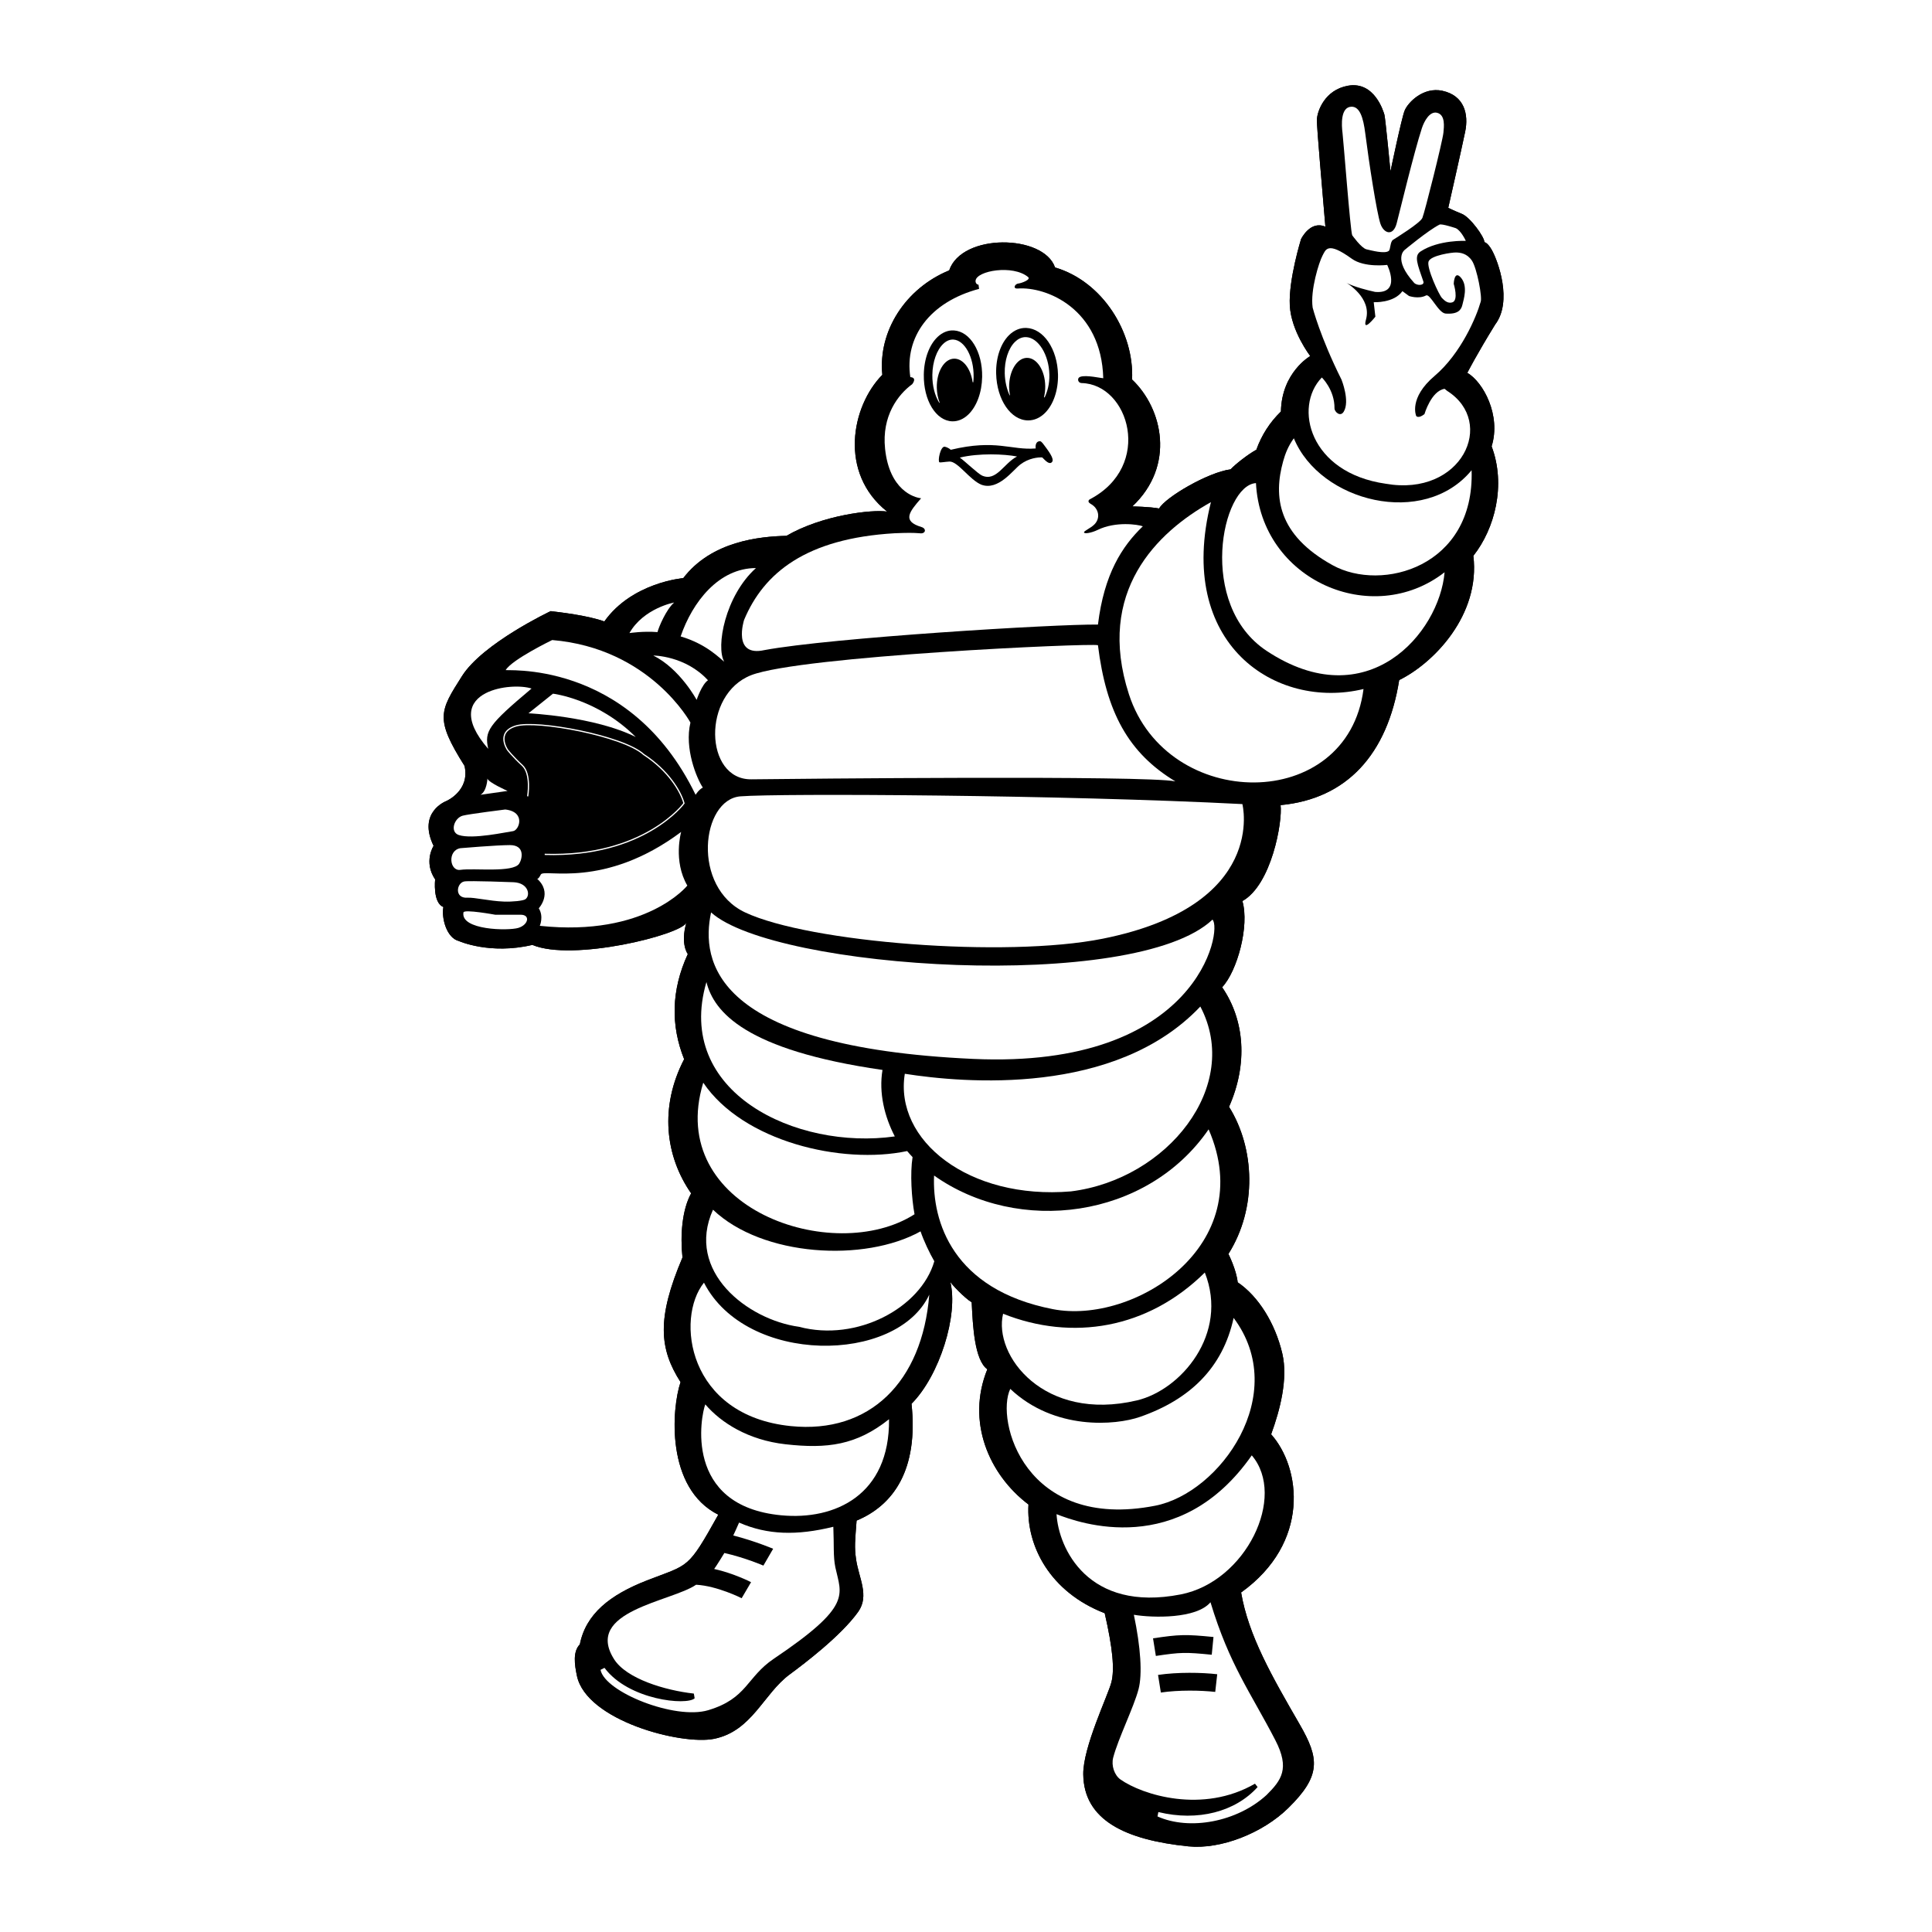
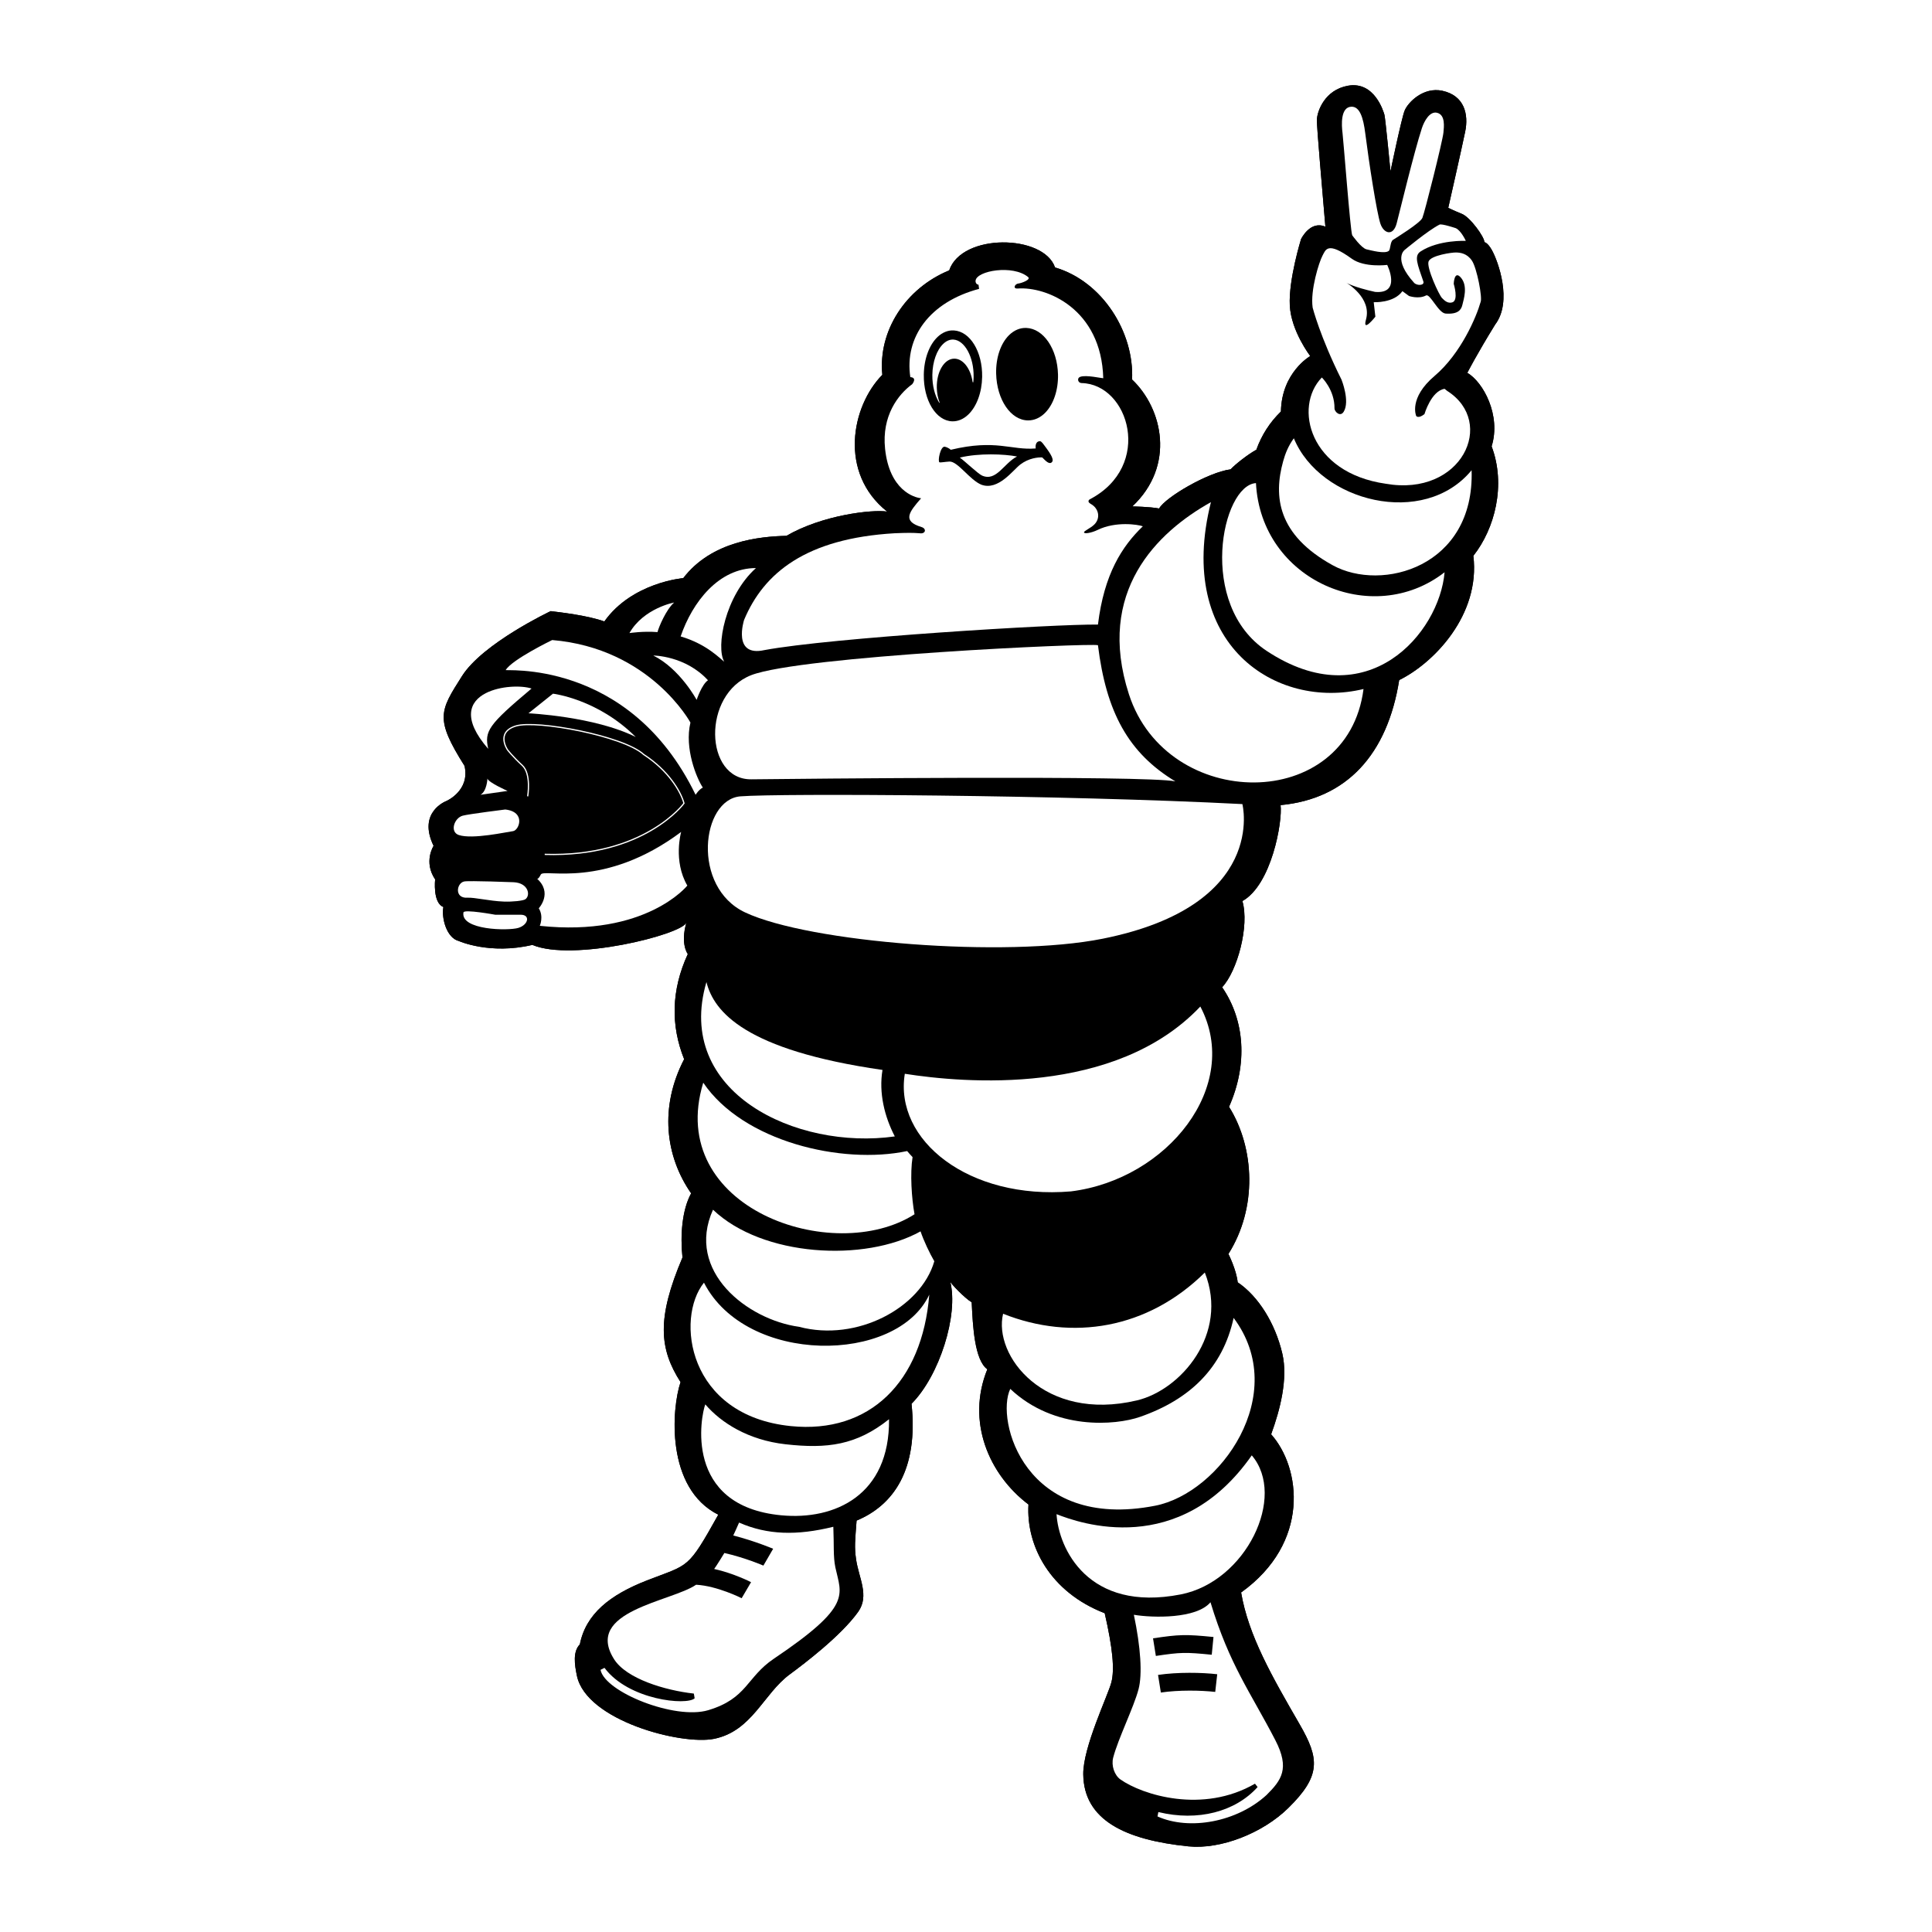
<svg xmlns="http://www.w3.org/2000/svg" version="1.0" id="Layer_1" x="0px" y="0px" width="192.756px" height="192.756px" viewBox="0 0 192.756 192.756" enable-background="new 0 0 192.756 192.756" xml:space="preserve">
  <g>
    <polygon fill-rule="evenodd" clip-rule="evenodd" fill="#FFFFFF" points="0,0 192.756,0 192.756,192.756 0,192.756 0,0  " />
    <path fill-rule="evenodd" clip-rule="evenodd" d="M146.394,37.197c1.595,0.927,3.385,4.251,2.425,7.334   c1.455,3.863,0.317,8.219-1.822,10.923c0.714,5.907-3.958,10.707-7.399,12.396c-1.181,7.432-5.247,11.858-11.834,12.476   c0.207,1.643-0.901,7.952-3.81,9.572c0.721,2.472-0.514,6.999-2.021,8.598c2.248,3.275,2.587,7.639,0.688,11.93   c2.586,4.139,2.819,10.125-0.063,14.682c0.014,0.025,0.794,1.568,0.926,2.828c2.056,1.387,3.744,4.074,4.456,7.123   c0.576,2.51-0.229,5.613-1.119,8.043c2.974,3.324,3.939,10.809-2.996,15.779c0.738,4.316,3.07,8.357,5.845,13.162   c1.967,3.406,2.153,5.117-1.146,8.35c-2.571,2.52-6.755,4.145-9.958,3.818c-6.32-0.645-10.439-2.629-10.489-7.195   c-0.028-2.711,2.47-7.873,2.804-9.164c0.335-1.289,0.132-3.43-0.664-6.902c-5.446-2.102-7.849-6.711-7.606-10.848   c-3.957-2.996-6.22-8.275-4.105-13.488c-1.28-0.928-1.449-4.316-1.559-6.684c-0.755-0.453-2.148-1.938-2.145-2.074   c0.85,3.318-1.08,9.418-3.86,12.197c0.695,6.561-1.775,10.111-5.481,11.656c-0.154,2.059-0.227,2.627-0.052,3.859   c0.265,1.861,1.364,3.629,0.206,5.25c-1.727,2.416-5.465,5.234-6.832,6.242c-2.6,1.916-3.747,5.646-7.527,6.42   c-3.262,0.666-12.751-1.805-13.696-6.283c-0.241-1.146-0.416-2.416,0.291-3.141c0.595-3.02,2.987-4.939,6.735-6.393   c4.21-1.633,3.998-1.039,7.077-6.541c-5.271-2.656-4.652-10.607-3.764-13.229c-2.125-3.324-2.397-6.344,0.192-12.434   c-0.238-2.223-0.037-4.77,0.864-6.398c-2.593-3.729-3.167-8.629-0.698-13.385c-1.337-3.344-1.302-6.877,0.366-10.49   c0,0-0.763-0.965-0.146-3.127c-0.541,1.209-11.348,3.911-15.363,2.213c-4.245,1.004-7.333-0.386-7.333-0.386   c-1.236-0.308-1.75-2.316-1.545-3.396c-1.08-0.413-0.823-2.754-0.823-2.754c-1.183-1.749-0.154-3.346-0.154-3.346   c-1.647-3.396,1.286-4.477,1.286-4.477s2.368-1.029,1.802-3.5c-2.985-4.734-2.466-5.465-0.257-8.955   c2.083-3.294,8.853-6.485,8.853-6.485c0.822,0.103,3.654,0.413,5.352,1.03c2.778-3.911,7.874-4.323,7.874-4.323   c2.831-3.705,7.659-4.156,10.293-4.22c3.563-2.072,8.543-2.65,10.049-2.419c-4.864-3.86-3.557-10.534-0.48-13.646   c-0.434-4.352,2.297-8.621,6.671-10.42c1.264-3.73,9.421-3.609,10.56-0.292c4.783,1.415,7.904,6.52,7.686,11.182   c3.055,2.898,4.347,8.596,0.023,12.662c0,0,1.749,0.026,2.676,0.206c0.618-1.121,4.903-3.622,7.128-3.906   c0.48-0.51,1.716-1.489,2.572-1.957c0.518-1.454,1.341-2.734,2.452-3.815c0.071-3.91,2.926-5.532,2.926-5.532   s-1.91-2.476-2.041-5.053c-0.13-2.579,1.121-6.61,1.121-6.61s0.904-1.904,2.429-1.241c-0.284-3.485-0.868-9.911-0.845-10.683   c0.024-0.827,0.776-2.975,3.11-3.385c2.64-0.463,3.529,2.575,3.623,2.887c0.095,0.311,0.607,5.655,0.607,5.655   s1.107-5.316,1.413-6.06c0.332-0.814,1.859-2.388,3.764-1.975c2.2,0.477,2.635,2.343,2.275,4.082   c-0.359,1.741-1.688,7.597-1.688,7.597s0.411,0.214,1.371,0.606c0.814,0.333,2.25,2.305,2.235,2.821c0,0,0.309,0.008,0.749,0.793   c0.614,1.096,2.083,5.115,0.324,7.424C147.329,35.366,146.394,37.197,146.394,37.197L146.394,37.197L146.394,37.197z" />
    <path fill-rule="evenodd" clip-rule="evenodd" d="M146.394,37.197c1.595,0.927,3.385,4.251,2.425,7.334   c1.455,3.863,0.317,8.219-1.822,10.923c0.714,5.907-3.958,10.707-7.399,12.396c-1.181,7.432-5.247,11.858-11.834,12.476   c0.207,1.643-0.901,7.952-3.81,9.572c0.721,2.472-0.514,6.999-2.021,8.598c2.248,3.275,2.587,7.639,0.688,11.93   c2.586,4.139,2.819,10.125-0.063,14.682c0.014,0.025,0.794,1.568,0.926,2.828c2.056,1.387,3.744,4.074,4.456,7.123   c0.576,2.51-0.229,5.613-1.119,8.043c2.974,3.324,3.939,10.809-2.996,15.779c0.738,4.316,3.07,8.357,5.845,13.162   c1.967,3.406,2.153,5.117-1.146,8.35c-2.571,2.52-6.755,4.145-9.958,3.818c-6.32-0.645-10.439-2.629-10.489-7.195   c-0.028-2.711,2.47-7.873,2.804-9.164c0.335-1.289,0.132-3.43-0.664-6.902c-5.446-2.102-7.849-6.711-7.606-10.848   c-3.957-2.996-6.22-8.275-4.105-13.488c-1.28-0.928-1.449-4.316-1.559-6.684c-0.755-0.453-2.148-1.938-2.145-2.074   c0.85,3.318-1.08,9.418-3.86,12.197c0.695,6.561-1.775,10.111-5.481,11.656c-0.154,2.059-0.227,2.627-0.052,3.859   c0.265,1.861,1.364,3.629,0.206,5.25c-1.727,2.416-5.465,5.234-6.832,6.242c-2.6,1.916-3.747,5.646-7.527,6.42   c-3.262,0.666-12.751-1.805-13.696-6.283c-0.241-1.146-0.416-2.416,0.291-3.141c0.595-3.02,2.987-4.939,6.735-6.393   c4.21-1.633,3.998-1.039,7.077-6.541c-5.271-2.656-4.652-10.607-3.764-13.229c-2.125-3.324-2.397-6.344,0.192-12.434   c-0.238-2.223-0.037-4.77,0.864-6.398c-2.593-3.729-3.167-8.629-0.698-13.385c-1.337-3.344-1.302-6.877,0.366-10.49   c0,0-0.763-0.965-0.146-3.127c-0.541,1.209-11.348,3.911-15.363,2.213c-4.245,1.004-7.333-0.386-7.333-0.386   c-1.236-0.308-1.75-2.316-1.545-3.396c-1.08-0.413-0.823-2.754-0.823-2.754c-1.183-1.749-0.154-3.346-0.154-3.346   c-1.647-3.396,1.286-4.477,1.286-4.477s2.368-1.029,1.802-3.5c-2.985-4.734-2.466-5.465-0.257-8.955   c2.083-3.294,8.853-6.485,8.853-6.485c0.822,0.103,3.654,0.413,5.352,1.03c2.778-3.911,7.874-4.323,7.874-4.323   c2.831-3.705,7.659-4.156,10.293-4.22c3.563-2.072,8.543-2.65,10.049-2.419c-4.864-3.86-3.557-10.534-0.48-13.646   c-0.434-4.352,2.297-8.621,6.671-10.42c1.264-3.73,9.421-3.609,10.56-0.292c4.783,1.415,7.904,6.52,7.686,11.182   c3.055,2.898,4.347,8.596,0.023,12.662c0,0,1.749,0.026,2.676,0.206c0.618-1.121,4.903-3.622,7.128-3.906   c0.48-0.51,1.716-1.489,2.572-1.957c0.518-1.454,1.341-2.734,2.452-3.815c0.071-3.91,2.926-5.532,2.926-5.532   s-1.91-2.476-2.041-5.053c-0.13-2.579,1.121-6.61,1.121-6.61s0.904-1.904,2.429-1.241c-0.284-3.485-0.868-9.911-0.845-10.683   c0.024-0.827,0.776-2.975,3.11-3.385c2.64-0.463,3.529,2.575,3.623,2.887c0.095,0.311,0.607,5.655,0.607,5.655   s1.107-5.316,1.413-6.06c0.332-0.814,1.859-2.388,3.764-1.975c2.2,0.477,2.635,2.343,2.275,4.082   c-0.359,1.741-1.688,7.597-1.688,7.597s0.411,0.214,1.371,0.606c0.814,0.333,2.25,2.305,2.235,2.821c0,0,0.309,0.008,0.749,0.793   c0.614,1.096,2.083,5.115,0.324,7.424C147.329,35.366,146.394,37.197,146.394,37.197L146.394,37.197L146.394,37.197z" />
    <path fill-rule="evenodd" clip-rule="evenodd" fill="#FFFFFF" d="M132.963,56.395c-5.51-3.037-5.922-6.868-4.94-10.385   c0.214-0.771,0.513-1.525,1.064-2.282c2.615,6.348,12.978,8.97,17.735,3.186C147.132,56.57,137.863,59.096,132.963,56.395   L132.963,56.395L132.963,56.395z" />
    <path fill-rule="evenodd" clip-rule="evenodd" fill="#FFFFFF" d="M126.373,64.938c-6.959-4.604-4.479-16.521-1.065-16.739   c0.491,9.686,11.585,14.521,18.819,8.895C143.604,63.183,136.408,71.577,126.373,64.938L126.373,64.938L126.373,64.938z" />
    <path fill-rule="evenodd" clip-rule="evenodd" fill="#FFFFFF" d="M136.038,68.743c-1.589,12.435-19.615,12.254-23.407,0.518   c-3.307-10.236,2.797-16.156,8.185-19.163C117.245,64.296,127.307,70.855,136.038,68.743L136.038,68.743L136.038,68.743z" />
    <path fill-rule="evenodd" clip-rule="evenodd" fill="#FFFFFF" d="M106.851,118.865c-10.2,0.861-17.652-5.098-16.577-11.734   c5.863,0.92,20.998,2.262,29.483-6.711C123.927,108.342,116.471,117.666,106.851,118.865L106.851,118.865L106.851,118.865z" />
-     <path fill-rule="evenodd" clip-rule="evenodd" fill="#FFFFFF" d="M93.193,117.283c8.402,5.955,21.237,4.34,27.391-4.607   c5.059,11.621-7.48,19.508-15.535,17.939C95.026,128.664,92.991,121.836,93.193,117.283L93.193,117.283L93.193,117.283z" />
    <path fill-rule="evenodd" clip-rule="evenodd" fill="#FFFFFF" d="M120.205,126.961c2.418,6.129-2.389,11.723-6.78,12.758   c-9.268,2.189-14.346-4.492-13.346-8.646C106.967,133.814,114.502,132.6,120.205,126.961L120.205,126.961L120.205,126.961z" />
    <path fill-rule="evenodd" clip-rule="evenodd" fill="#FFFFFF" d="M124.889,145.201c3.513,4.111-0.578,12.6-7.082,13.873   c-9.278,1.818-12.201-4.623-12.396-8.006C107.688,151.967,117.67,155.527,124.889,145.201L124.889,145.201L124.889,145.201z" />
    <path fill-rule="evenodd" clip-rule="evenodd" fill="#FFFFFF" d="M113.743,141.361c4.962-1.73,8.25-4.877,9.336-9.873   c5.698,7.611-1.343,17.471-7.828,18.738c-13.037,2.545-15.948-8.549-14.456-11.656   C105.208,142.738,111.308,142.213,113.743,141.361L113.743,141.361L113.743,141.361z" />
    <path fill-rule="evenodd" clip-rule="evenodd" fill="#FFFFFF" d="M60.31,166.402l-0.396,0.199   c0.444,2.225,7.429,5.014,10.738,4.027c3.912-1.168,3.815-3.293,6.556-5.139c7.864-5.287,6.729-6.352,6.139-9.098   c-0.231-1.08-0.128-2.289-0.206-4.064c-3.642,0.896-6.58,0.818-9.404-0.418c-0.095,0.246-0.45,1.004-0.579,1.285   c2.217,0.572,3.979,1.328,3.979,1.328l-0.973,1.678c0,0-1.804-0.783-3.894-1.258c0,0-0.758,1.25-1.017,1.594   c1.973,0.436,3.681,1.318,3.681,1.318l-0.938,1.6c0,0-2.435-1.232-4.547-1.344c-2.452,1.693-11.254,2.613-8.173,7.445   c1.227,1.926,5.044,3.09,7.948,3.414l0.081,0.471C68.528,170.182,62.72,169.629,60.31,166.402L60.31,166.402L60.31,166.402z" />
    <path fill-rule="evenodd" clip-rule="evenodd" fill="#FFFFFF" d="M70.368,140.115c1.564,1.832,4.288,3.562,7.995,3.979   c4.191,0.473,7.087,0.088,10.336-2.498c0.078,7.566-5.394,10.094-10.747,9.586C68.117,150.252,69.943,141.193,70.368,140.115   L70.368,140.115L70.368,140.115z" />
    <path fill-rule="evenodd" clip-rule="evenodd" fill="#FFFFFF" d="M78.913,142.283c-10.338-1.043-11.534-10.764-8.679-14.311   c4.214,8.223,19.238,8.143,22.48,1.195C92.019,137.891,86.743,143.072,78.913,142.283L78.913,142.283L78.913,142.283z" />
    <path fill-rule="evenodd" clip-rule="evenodd" fill="#FFFFFF" d="M79.718,132.375c-5.134-0.705-11.356-5.531-8.581-11.682   c4.931,4.709,15.146,5.26,20.706,2.16c0.312,0.928,0.92,2.211,1.374,2.982C91.886,130.463,85.509,133.914,79.718,132.375   L79.718,132.375L79.718,132.375z" />
    <path fill-rule="evenodd" clip-rule="evenodd" fill="#FFFFFF" d="M90.507,114.842c0.174,0.209,0.354,0.41,0.539,0.604   c-0.257,1.645-0.097,4.1,0.196,5.701c-8.104,5.184-24.903-0.605-21.079-13.127C74.14,113.896,83.98,116.217,90.507,114.842   L90.507,114.842L90.507,114.842z" />
    <path fill-rule="evenodd" clip-rule="evenodd" fill="#FFFFFF" d="M88.047,106.748c-0.386,2.297,0.209,4.672,1.228,6.633   c-9.812,1.387-22.028-4.377-18.794-15.402C71.224,100.949,74.34,104.771,88.047,106.748L88.047,106.748L88.047,106.748z" />
    <path fill-rule="evenodd" clip-rule="evenodd" fill="#FFFFFF" d="M133.143,40.744c-0.005,0.325,0.569,0.896,0.917,0.336   c0.65-1.053-0.216-3.199-0.216-3.199c-2.141-4.285-2.88-7.189-2.88-7.189c-0.255-1.741,0.648-4.563,0.975-5.172   c0.327-0.608,0.486-1.475,2.927,0.292c1.262,0.912,3.535,0.618,3.535,0.618s1.459,2.926-1.212,2.693   c-2.148-0.475-2.857-0.908-2.857-0.908c0,0.001,2.558,1.492,1.954,3.662c-0.391,1.403,0.935-0.281,0.935-0.281l-0.164-1.446   c0,0,2.005,0.11,2.863-1.101l0.656,0.482c0,0,0.968,0.338,1.7-0.053c0.406-0.216,1.229,1.756,1.954,1.807   c1.234,0.088,1.556-0.366,1.675-0.878c0.117-0.511,0.568-1.836-0.128-2.681c-0.695-0.844-0.738,0.597-0.738,0.597   s0.518,1.662-0.156,1.848c-0.409,0.114-0.718-0.124-1.018-0.441c-0.3-0.317-1.56-3.032-1.336-3.643   c0.225-0.611,2.332-0.91,2.755-0.897c0.413,0.012,1.079,0.083,1.573,0.818c0.493,0.735,1.075,3.738,0.857,4.144   c-0.403,1.43-1.942,5.113-4.583,7.353c-2.614,2.217-1.839,3.991-1.839,3.991s0.196,0.316,0.828-0.181c0,0,0.67-2.316,2.008-2.522   l0.257,0.206c4.941,3.14,1.445,10.592-6.124,9.264c-7.616-1.08-9.233-7.653-6.381-10.602   C131.88,37.66,133.165,38.895,133.143,40.744L133.143,40.744L133.143,40.744z" />
    <path fill-rule="evenodd" clip-rule="evenodd" fill="#FFFFFF" d="M120.771,159.857c1.895,6.266,3.998,8.984,6.468,13.758   c1.469,2.84,0.613,3.992-0.878,5.475c-2.938,2.689-7.674,3.57-10.878,2.137l0.087-0.438c3.947,0.961,7.685-0.035,9.901-2.494   l-0.262-0.336c-5.209,3.023-11.229,1.123-13.423-0.422c-0.6-0.424-0.93-1.385-0.722-2.182c0.497-1.904,2.053-5.012,2.529-6.822   c0.39-1.48,0.218-4.174-0.467-7.426C115.015,161.424,119.373,161.52,120.771,159.857L120.771,159.857L120.771,159.857z" />
    <path fill-rule="evenodd" clip-rule="evenodd" d="M115.819,168.865c1.788-0.266,4.013-0.223,5.425-0.062l0.199-1.764   c-1.53-0.178-3.951-0.223-5.906,0.068L115.819,168.865L115.819,168.865L115.819,168.865z" />
    <path fill-rule="evenodd" clip-rule="evenodd" d="M115.32,165.213c2.478-0.371,2.947-0.381,5.576-0.119l0.174-1.77   c-2.782-0.275-3.403-0.262-6.032,0.133L115.32,165.213L115.32,165.213L115.32,165.213z" />
    <path fill-rule="evenodd" clip-rule="evenodd" fill="#FFFFFF" d="M109.543,62.313c0.617-5.044,2.396-7.8,4.478-9.805   c-0.488-0.18-2.702-0.515-4.503,0.36c-0.651,0.315-1.325,0.411-1.364,0.256c-0.039-0.153,0.643-0.411,1.029-0.797   c0.636-0.636,0.453-1.601-0.355-2.05c-0.439-0.244-0.114-0.451-0.114-0.451c6.383-3.324,3.938-11.515-0.817-11.608   c-0.336-0.006-0.502-0.491-0.105-0.627c0.588-0.203,2.106,0.15,2.281,0.146c-0.189-6.942-5.672-9.166-8.54-8.951   c-0.519,0.039-0.288-0.468,0.078-0.501c0.279-0.026,1.282-0.382,0.958-0.649c-1.515-1.25-5.116-0.632-5.235,0.36   c-0.024,0.199,0.097,0.399,0.292,0.406l0.058,0.419c-4.954,1.316-7.455,4.845-6.861,8.804c0.727,0.052,0.189,0.705,0.189,0.705   c-1.414,1.03-3.053,3.167-2.708,6.446c0.437,4.131,2.891,4.866,3.596,4.937c-1.193,1.366-1.929,2.28,0.042,2.872   c0.514,0.154,0.431,0.714-0.206,0.617c-0.668-0.051-1.184-0.051-2.471,0c-8.851,0.516-13.072,3.964-15.027,8.647   c0,0-1.209,3.73,2.032,3.011C82.909,63.625,105.322,62.261,109.543,62.313L109.543,62.313L109.543,62.313z" />
    <path fill-rule="evenodd" clip-rule="evenodd" d="M93.729,46.123c0.088,0.043,0.584-0.051,0.991-0.073   c0.836-0.044,2.038,1.851,3.208,2.315c1.679,0.604,3.134-1.463,3.868-2.021c0.853-0.647,1.78-0.729,2.188-0.706   c0.359,0.368,0.707,0.728,0.959,0.477c0.234-0.234-0.043-0.747-0.739-1.663c-0.078-0.102-0.288-0.423-0.434-0.431   c-0.404-0.02-0.487,0.411-0.436,0.721c-2.447,0.204-3.952-0.953-8.474,0.133c-0.178-0.167-0.45-0.279-0.598-0.305   C93.825,44.491,93.532,46.025,93.729,46.123L93.729,46.123L93.729,46.123L93.729,46.123z M95.76,45.654   c1.907-0.463,4.44-0.358,5.711-0.109c-1.323,0.675-2.065,2.536-3.494,1.902C97.575,47.269,96.236,45.985,95.76,45.654L95.76,45.654   L95.76,45.654z" />
    <path fill-rule="evenodd" clip-rule="evenodd" d="M93.562,33.599c-0.849,0.792-1.371,2.205-1.394,3.781   c-0.036,2.564,1.21,4.609,2.838,4.656c0.569,0.016,1.122-0.218,1.599-0.675c0.841-0.806,1.359-2.21,1.384-3.758   c0.041-2.51-1.2-4.545-2.824-4.635C94.596,32.934,94.042,33.154,93.562,33.599L93.562,33.599L93.562,33.599z" />
    <path fill-rule="evenodd" clip-rule="evenodd" fill="#FFFFFF" d="M93.744,40.155c0.004,0.022,0,0.037-0.008,0.042   c-0.006,0.002-0.014,0-0.023-0.008c-0.436-0.691-0.708-1.701-0.692-2.795c0.019-1.298,0.441-2.487,1.103-3.103   c0.315-0.293,0.65-0.431,0.998-0.411c1.125,0.062,2.049,1.759,2.016,3.705c-0.002,0.178-0.013,0.353-0.031,0.526   c-0.008,0.026-0.018,0.042-0.032,0.043c-0.017,0-0.032-0.025-0.042-0.064c-0.194-1.316-0.945-2.307-1.82-2.307   c-0.999-0.001-1.781,1.3-1.748,2.909C93.477,39.228,93.578,39.727,93.744,40.155L93.744,40.155L93.744,40.155z" />
    <path fill-rule="evenodd" clip-rule="evenodd" d="M100.671,33.44c-0.841,0.832-1.322,2.264-1.285,3.833   c0.062,2.604,1.459,4.657,3.181,4.671c0.623,0.005,1.216-0.26,1.714-0.765c0.832-0.845,1.31-2.269,1.276-3.808   c-0.057-2.551-1.447-4.594-3.167-4.653C101.766,32.696,101.172,32.947,100.671,33.44L100.671,33.44L100.671,33.44z" />
-     <path fill-rule="evenodd" clip-rule="evenodd" fill="#FFFFFF" d="M100.762,39.419c0,0.016-0.004,0.026-0.011,0.029   c-0.009,0.004-0.02-0.007-0.03-0.024c-0.281-0.619-0.457-1.372-0.477-2.171c-0.031-1.287,0.358-2.49,1.016-3.139   c0.231-0.229,0.611-0.498,1.107-0.48c1.221,0.042,2.288,1.758,2.33,3.748c0.021,0.906-0.191,1.662-0.456,2.228   c-0.021,0.033-0.046,0.051-0.061,0.044c-0.011-0.003-0.017-0.019-0.017-0.041c0.082-0.336,0.124-0.702,0.121-1.084   c-0.02-1.581-0.841-2.845-1.836-2.824c-0.996,0.019-1.786,1.329-1.767,2.928C100.687,38.906,100.714,39.169,100.762,39.419   L100.762,39.419L100.762,39.419z" />
    <path fill-rule="evenodd" clip-rule="evenodd" fill="#FFFFFF" d="M53.033,68.695c-1.006-0.328-3.125-0.278-4.567,0.463   c-1.618,0.832-2.383,2.536,0.244,5.558C48.325,72.94,48.685,72.349,53.033,68.695L53.033,68.695L53.033,68.695z" />
    <path fill-rule="evenodd" clip-rule="evenodd" fill="#FFFFFF" d="M48.633,77.676c0,0-0.051,1.26-0.694,1.621   c0.153-0.025,2.702-0.386,2.702-0.386S48.71,78.062,48.633,77.676L48.633,77.676L48.633,77.676z" />
    <path fill-rule="evenodd" clip-rule="evenodd" fill="#FFFFFF" d="M67.257,60.113c0,0-3.049,0.566-4.458,3.049   c0,0,1.37-0.212,2.799-0.097C65.732,62.544,66.466,60.808,67.257,60.113L67.257,60.113L67.257,60.113z" />
    <path fill-rule="evenodd" clip-rule="evenodd" fill="#FFFFFF" d="M75.421,56.677c-3.705,0-6.33,3.371-7.514,6.819   c2.625,0.772,3.946,2.237,4.35,2.522C71.407,64.552,72.333,59.457,75.421,56.677L75.421,56.677L75.421,56.677z" />
    <path fill-rule="evenodd" clip-rule="evenodd" fill="#FFFFFF" d="M109.543,64.372c-0.739-0.228-29.645,1.08-34.585,2.985   c-4.94,1.904-4.684,10.447,0,10.396c4.685-0.052,39.372-0.413,42.306,0.205C112.58,75.128,110.367,71.062,109.543,64.372   L109.543,64.372L109.543,64.372z" />
    <path fill-rule="evenodd" clip-rule="evenodd" fill="#FFFFFF" d="M65.179,65.401c0,0,3.191,0,5.456,2.47   c-0.618,0.411-1.132,1.956-1.132,1.956S67.856,66.739,65.179,65.401L65.179,65.401L65.179,65.401z" />
    <path fill-rule="evenodd" clip-rule="evenodd" fill="#FFFFFF" d="M68.885,72.091c0,0-4.014-7.411-13.793-8.234   c0,0-3.988,1.93-4.631,2.985c-0.515,0.18,12.249-1.337,18.939,12.455c0,0,0.309-0.514,0.721-0.72   C69.502,77.65,68.268,74.665,68.885,72.091L68.885,72.091L68.885,72.091z" />
    <path fill-rule="evenodd" clip-rule="evenodd" fill="#FFFFFF" d="M52.725,71.165l2.444-1.956c0,0,4.453,0.515,8.26,4.323   C59.312,71.473,52.725,71.165,52.725,71.165L52.725,71.165L52.725,71.165z" />
    <path fill-rule="evenodd" clip-rule="evenodd" fill="#FFFFFF" d="M67.958,83.002c0,0-0.823,2.881,0.617,5.353   c0,0-4.117,5.146-14.719,4.015c0,0,0.412-0.927-0.103-1.75c0,0,1.441-1.543-0.206-2.985c0,0,0.103,0.232,0.412-0.386   C54.268,86.63,60.238,88.766,67.958,83.002L67.958,83.002L67.958,83.002z" />
    <path fill="none" stroke="#FFFFFF" stroke-width="0.124" stroke-miterlimit="2.613" d="M52.647,79.451   c0,0,0.385-2.239-0.541-3.088s-1.466-1.544-1.466-1.544s-1.236-1.775,0.849-2.393c2.084-0.618,10.73,1.003,12.738,2.855   c2.464,1.595,3.705,3.707,4.014,4.864c0,0-3.937,5.404-13.896,5.095" />
    <path fill-rule="evenodd" clip-rule="evenodd" fill="#FFFFFF" d="M50.408,80.764c0,0-3.646,0.454-4.245,0.617   c-0.85,0.232-1.312,1.622-0.386,1.93c1.368,0.456,4.787-0.309,5.403-0.386C51.798,82.848,52.492,80.995,50.408,80.764   L50.408,80.764L50.408,80.764z" />
-     <path fill-rule="evenodd" clip-rule="evenodd" fill="#FFFFFF" d="M45.93,84.624c-1.312,0.23-1.08,2.316,0,2.162   c1.377-0.196,5.25,0.308,5.868-0.618c0.302-0.454,0.618-1.853-0.926-1.853C49.559,84.315,45.93,84.624,45.93,84.624L45.93,84.624   L45.93,84.624z" />
    <path fill-rule="evenodd" clip-rule="evenodd" fill="#FFFFFF" d="M51.257,88.02c0,0-4.462-0.173-4.941-0.077   c-0.772,0.154-1.003,1.699,0.31,1.621c0.708-0.042,2.208,0.333,3.628,0.386c0.901,0.035,1.952-0.082,2.162-0.232   C52.956,89.332,52.725,88.097,51.257,88.02L51.257,88.02L51.257,88.02z" />
    <path fill-rule="evenodd" clip-rule="evenodd" fill="#FFFFFF" d="M49.404,91.262c0,0-3.106-0.571-3.165-0.23   c-0.31,1.775,4.477,1.852,5.481,1.543c1.003-0.308,1.208-1.312,0.232-1.312C51.721,91.262,50.254,91.262,49.404,91.262   L49.404,91.262L49.404,91.262z" />
    <path fill-rule="evenodd" clip-rule="evenodd" fill="#FFFFFF" d="M73.877,79.451c-3.912,0.309-4.913,9.053,0.463,11.581   c6.407,3.01,26.016,4.554,35.666,2.625c16.549-3.311,13.947-13.433,13.947-13.433C105.991,79.296,77.789,79.142,73.877,79.451   L73.877,79.451L73.877,79.451z" />
-     <path fill-rule="evenodd" clip-rule="evenodd" fill="#FFFFFF" d="M70.944,91.032c6.329,5.712,42.305,8.029,50.024,0.72   c1.029,0.926-1.357,14.92-23.88,13.895C71.098,104.463,69.915,95.869,70.944,91.032L70.944,91.032L70.944,91.032z" />
    <path fill-rule="evenodd" clip-rule="evenodd" fill="#FFFFFF" d="M136.21,13.287c-0.193-1.53-0.539-2.675-1.391-2.64   c-1.083,0.046-0.98,1.825-0.875,2.625c0.087,0.666,0.773,9.678,0.964,10.198c0,0,0.914,1.289,1.426,1.406   c0.513,0.118,1.789,0.464,2.209,0.168c0.211-0.149,0.131-0.923,0.445-1.12s2.7-1.671,2.921-2.18   c0.222-0.509,2.027-7.69,2.102-8.512c0.054-0.581,0.206-1.745-0.61-1.974c-0.758-0.214-1.319,0.858-1.538,1.525   c-0.778,2.374-2.244,8.458-2.518,9.503c-0.348,1.329-1.291,1.018-1.623,0.029C137.361,21.24,136.586,16.259,136.21,13.287   L136.21,13.287L136.21,13.287z" />
    <path fill-rule="evenodd" clip-rule="evenodd" fill="#FFFFFF" d="M146.244,24.032c0,0-0.446-0.998-0.992-1.264   c0,0-1.429-0.48-1.637-0.356c-1.15,0.584-3.472,2.524-3.472,2.524s-1.211,0.891,0.934,3.271c0.29,0.323,1.072,0.289,0.931-0.127   c-0.589-1.721-0.955-2.551-0.272-2.995C143.55,23.905,146.244,24.032,146.244,24.032L146.244,24.032L146.244,24.032z" />
  </g>
</svg>